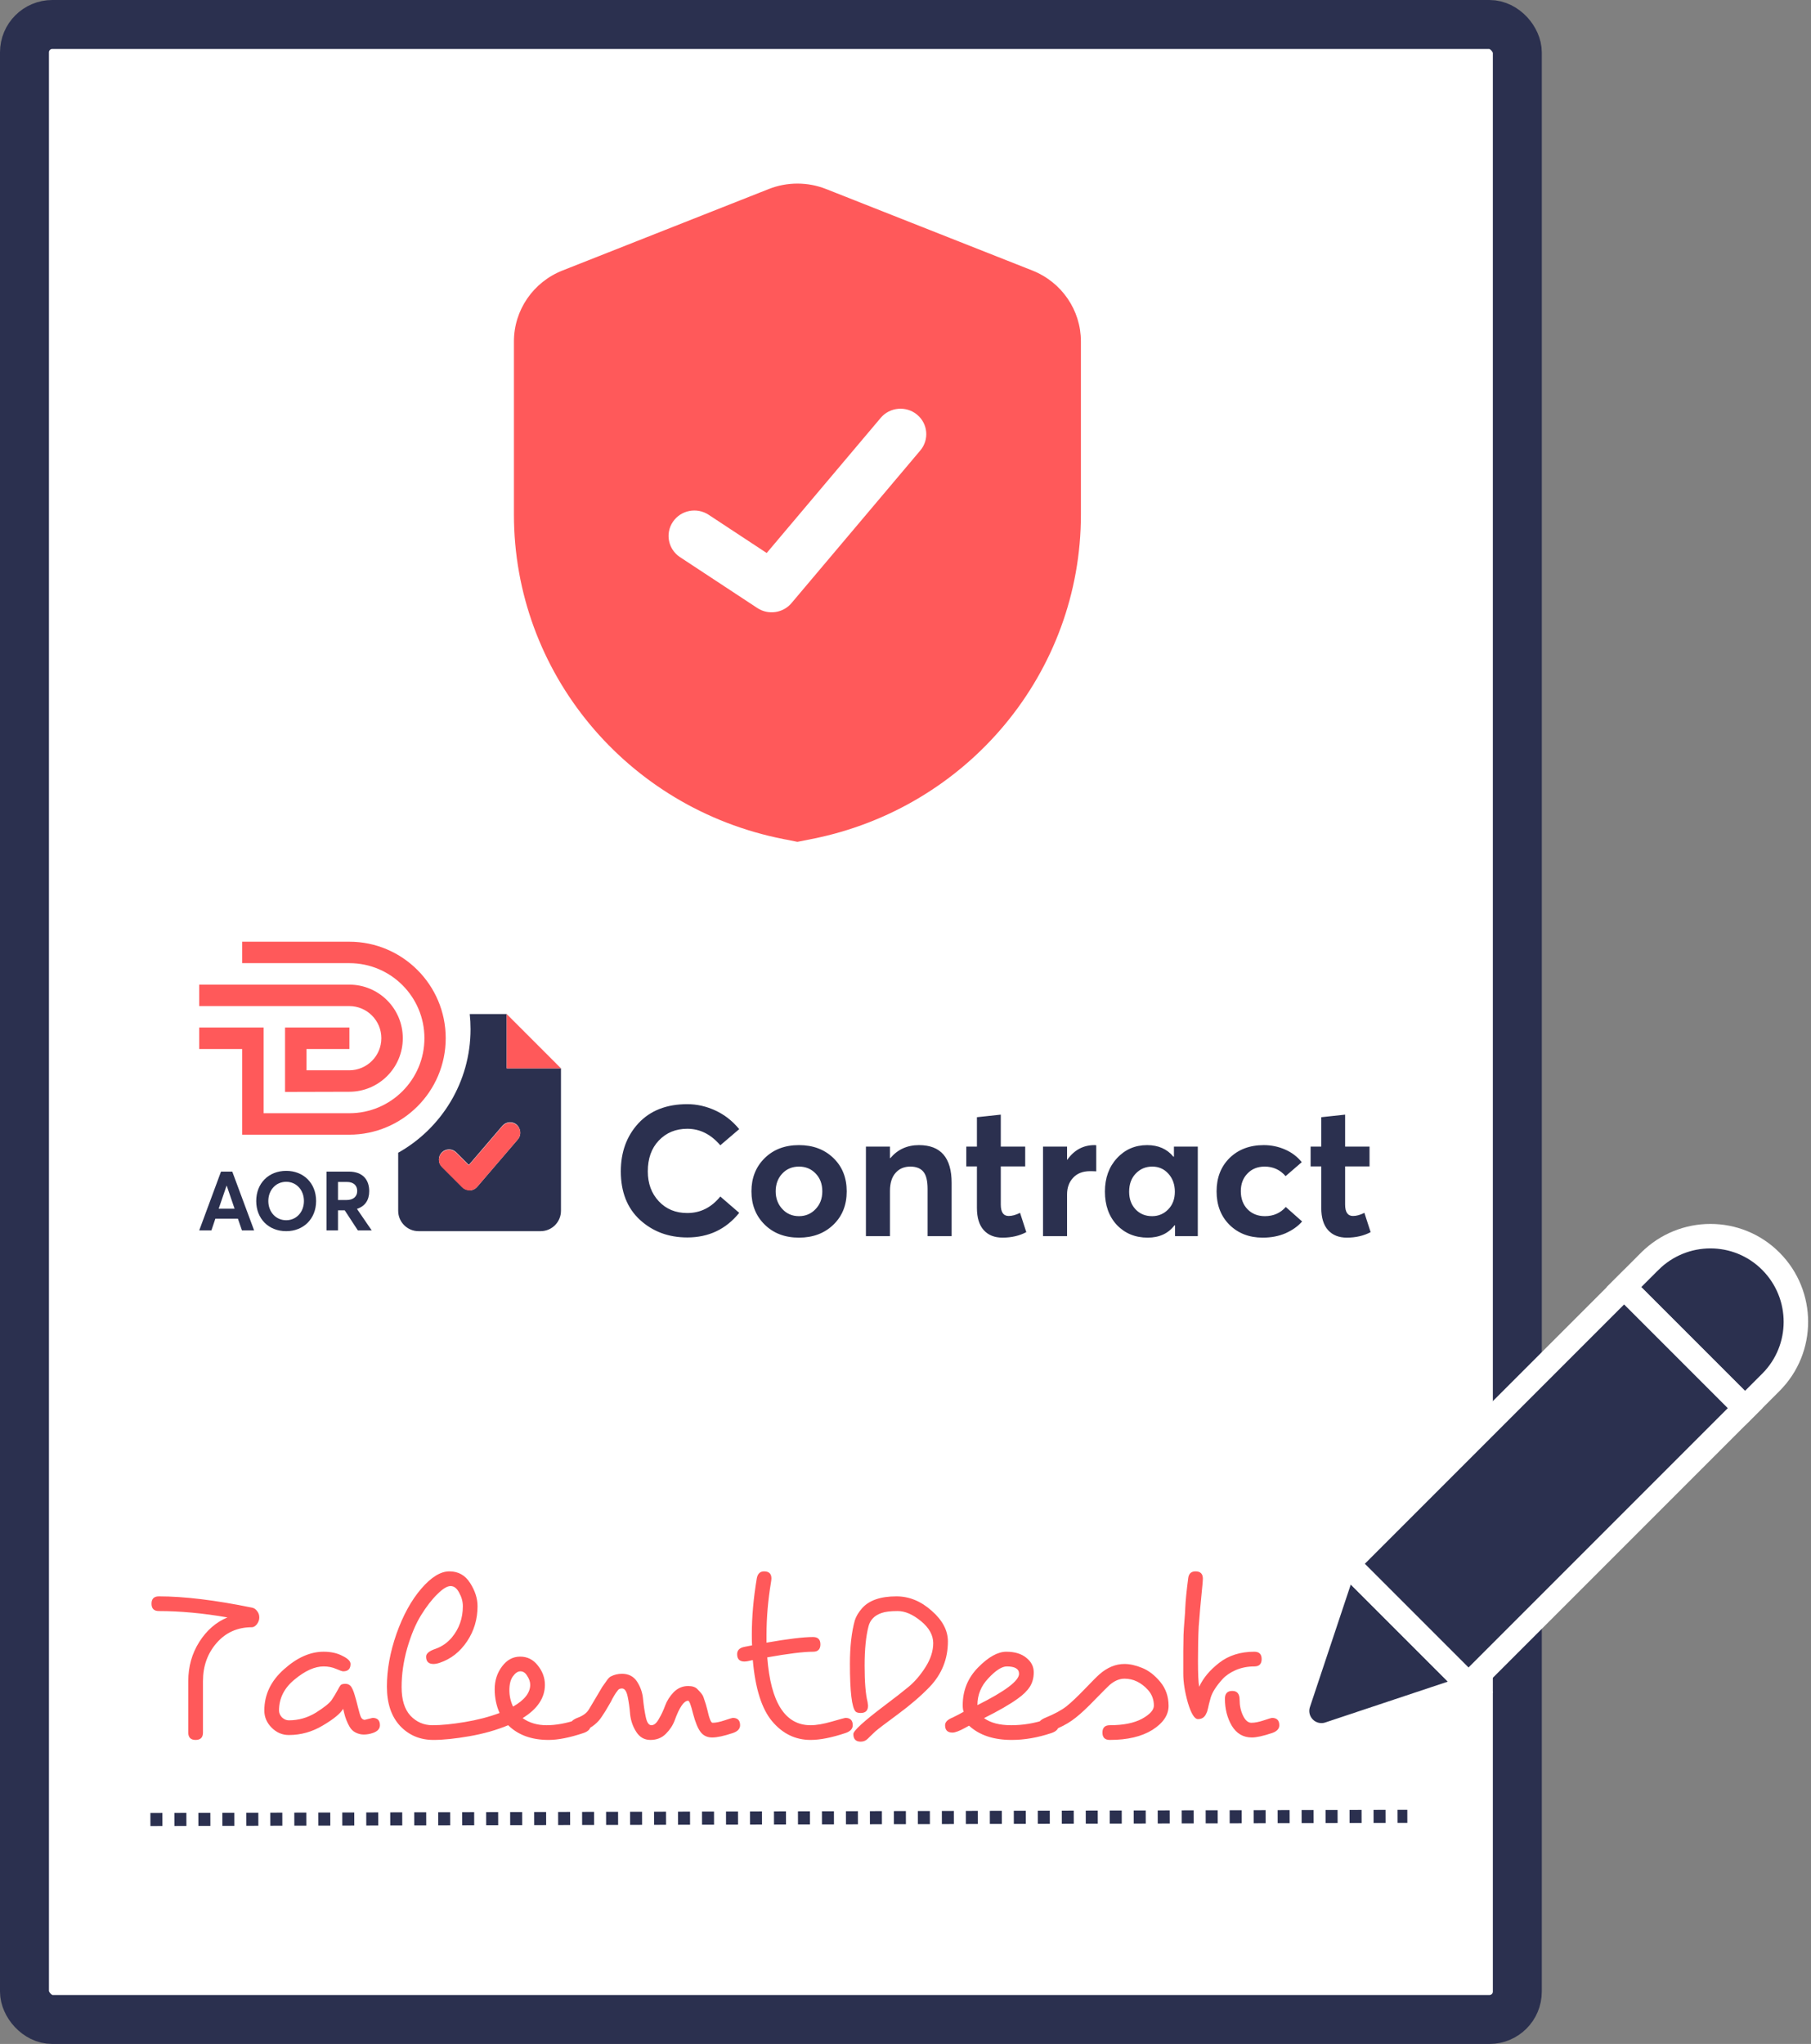
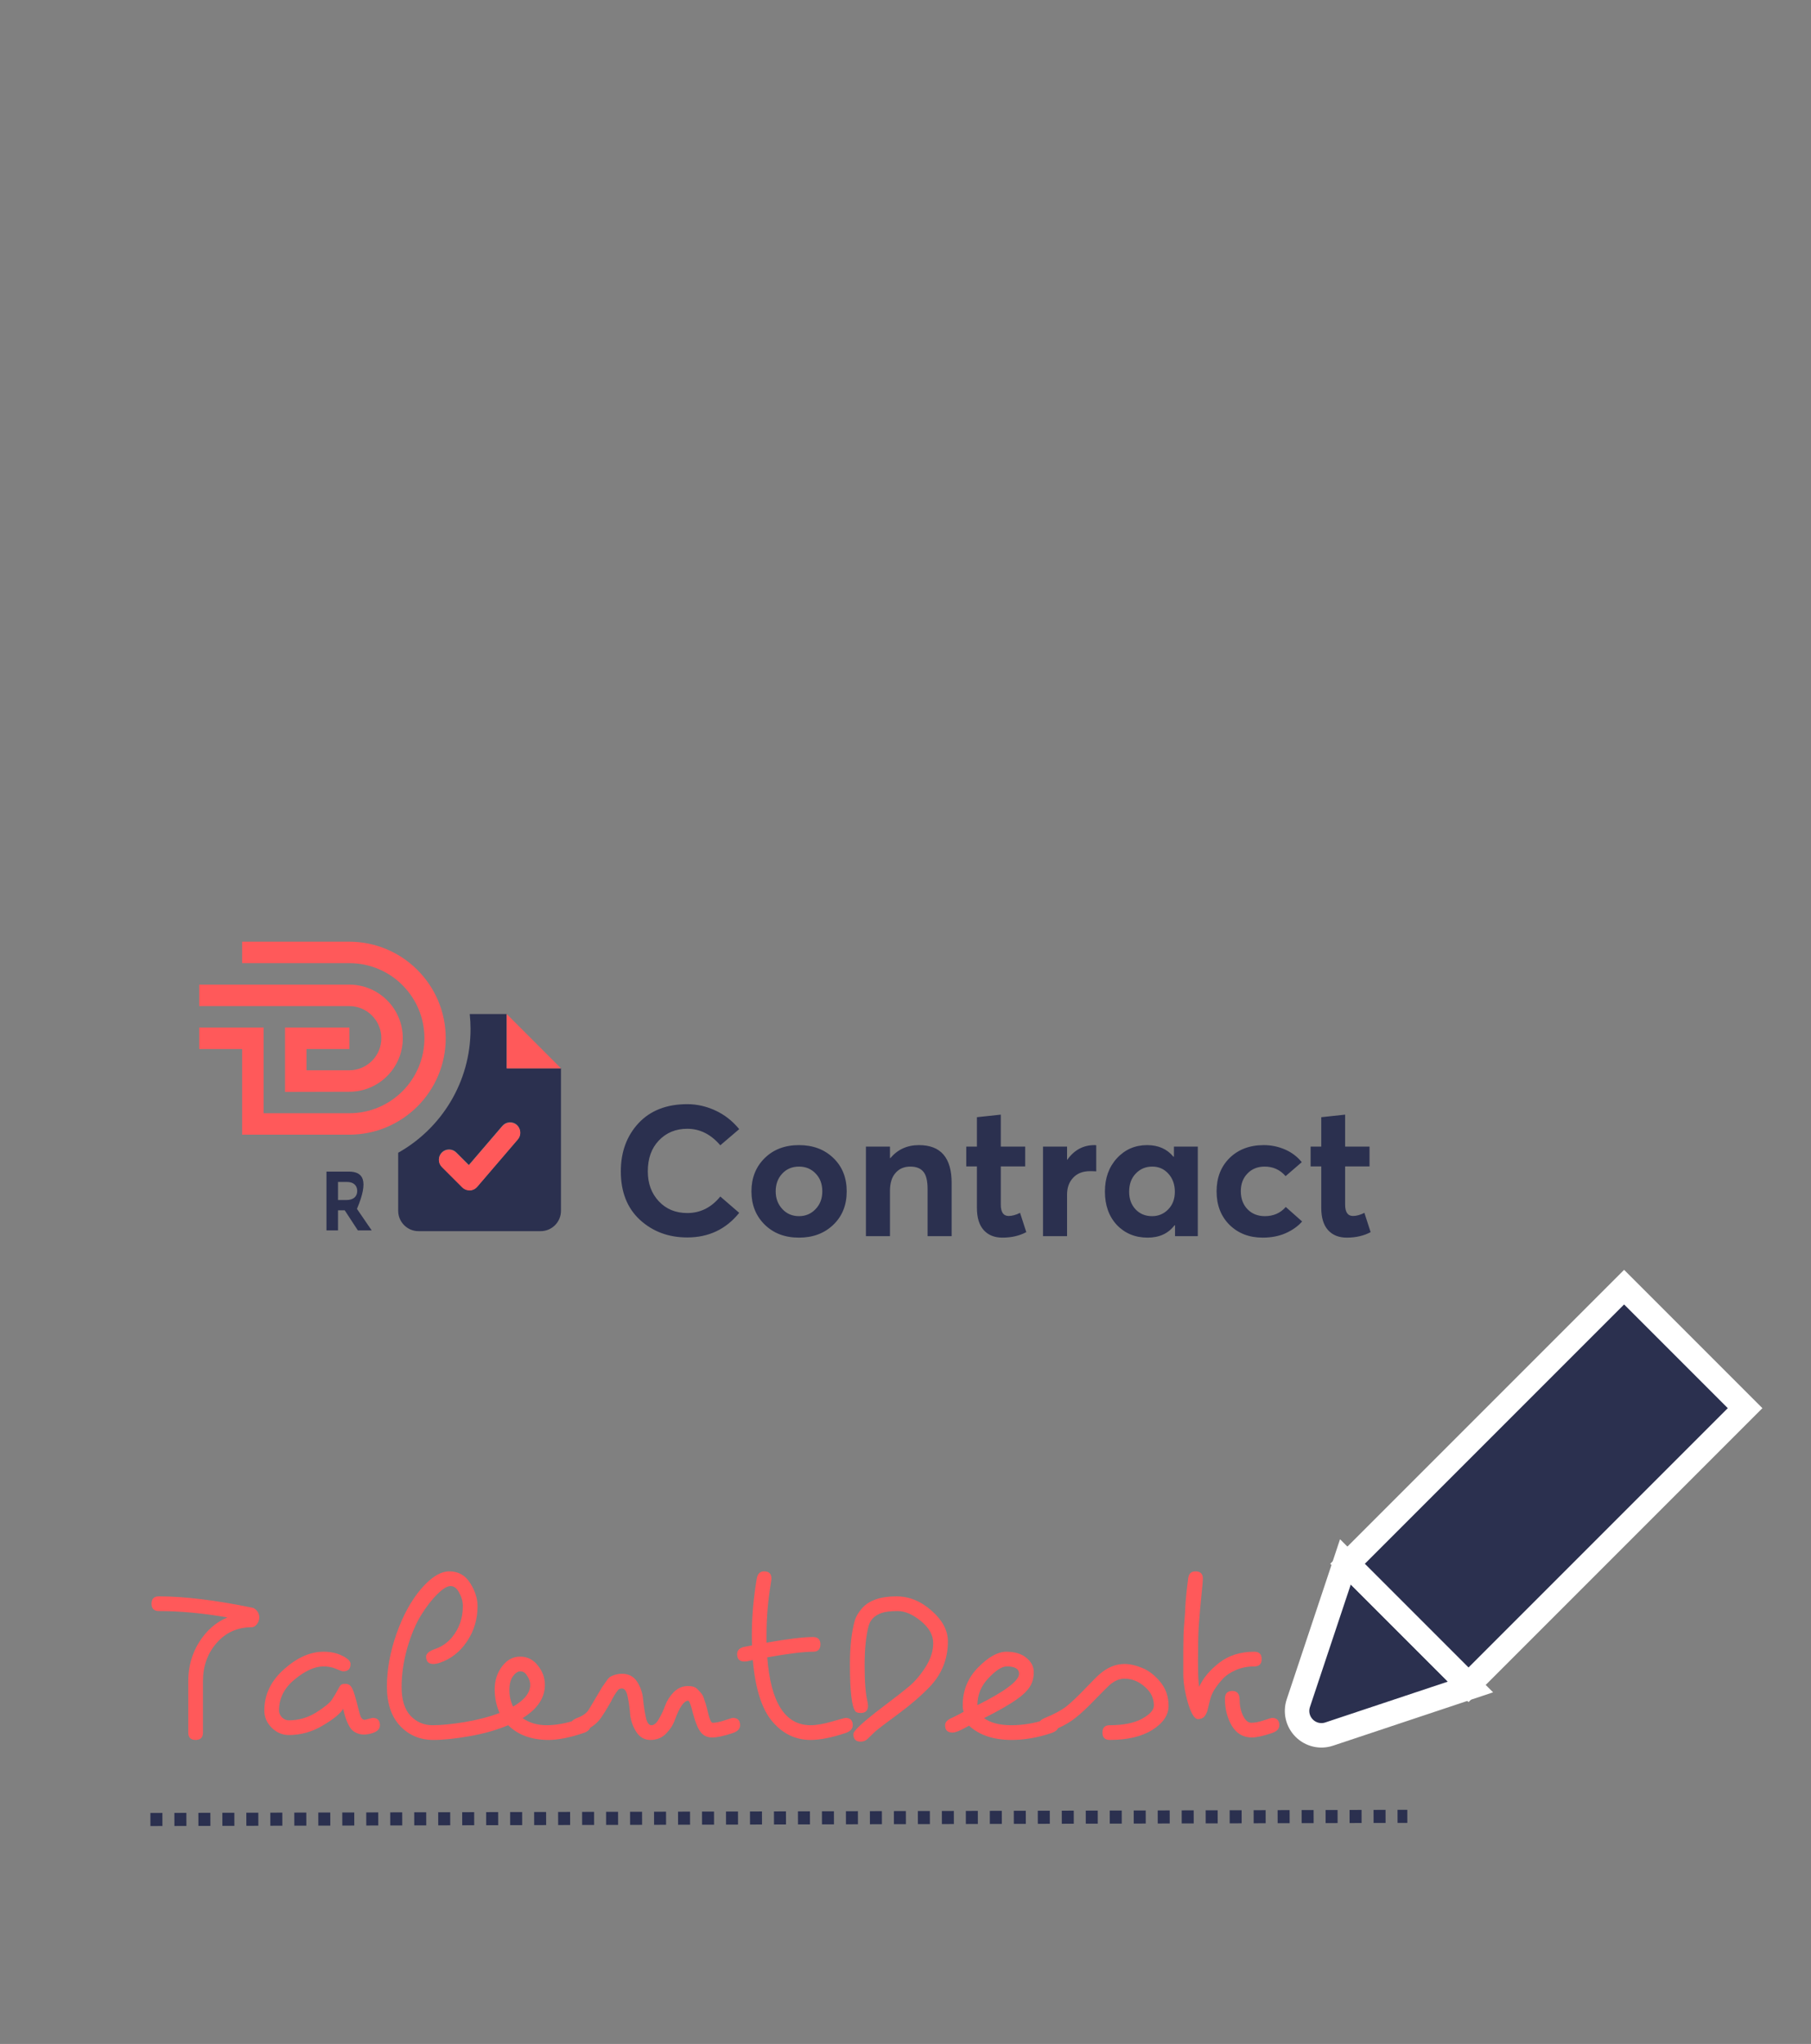
<svg xmlns="http://www.w3.org/2000/svg" width="148" height="167" viewBox="0 0 148 167" fill="none">
  <rect x="0" y="0" width="148" height="167" fill="#808080" stroke="none" />
-   <rect x="2" y="2" width="122" height="163" rx="2.276" fill="white" stroke="#2B304F" stroke-width="4" />
  <path d="M56.165 101.105C54.635 101.105 53.345 100.625 52.295 99.665C51.255 98.705 50.735 97.385 50.735 95.705C50.735 94.125 51.215 92.815 52.175 91.775C53.145 90.735 54.475 90.215 56.165 90.215C56.945 90.215 57.705 90.385 58.445 90.725C59.195 91.065 59.85 91.575 60.41 92.255L58.865 93.575C58.095 92.675 57.195 92.225 56.165 92.225C55.225 92.225 54.45 92.545 53.84 93.185C53.24 93.815 52.94 94.655 52.94 95.705C52.94 96.695 53.24 97.51 53.84 98.15C54.44 98.79 55.215 99.11 56.165 99.11C57.235 99.11 58.135 98.66 58.865 97.76L60.41 99.095C59.33 100.435 57.915 101.105 56.165 101.105ZM65.296 101.12C64.145 101.12 63.211 100.765 62.49 100.055C61.77 99.345 61.41 98.44 61.41 97.34C61.41 96.24 61.77 95.335 62.49 94.625C63.211 93.915 64.145 93.56 65.296 93.56C66.436 93.56 67.371 93.91 68.1 94.61C68.831 95.31 69.195 96.22 69.195 97.34C69.195 98.46 68.831 99.37 68.1 100.07C67.371 100.77 66.436 101.12 65.296 101.12ZM65.296 99.365C65.835 99.365 66.285 99.175 66.645 98.795C67.016 98.415 67.201 97.93 67.201 97.34C67.201 96.74 67.02 96.255 66.66 95.885C66.3 95.505 65.846 95.315 65.296 95.315C64.736 95.315 64.275 95.51 63.916 95.9C63.566 96.28 63.391 96.76 63.391 97.34C63.391 97.91 63.571 98.39 63.931 98.78C64.29 99.17 64.746 99.365 65.296 99.365ZM75.1 93.56C76.88 93.56 77.77 94.59 77.77 96.65V101H75.805V97.145C75.805 96.475 75.69 96.005 75.46 95.735C75.23 95.455 74.875 95.315 74.395 95.315C73.885 95.315 73.48 95.49 73.18 95.84C72.88 96.18 72.73 96.67 72.73 97.31V101H70.765V93.68H72.73V94.625H72.76C73.36 93.915 74.14 93.56 75.1 93.56ZM81.922 101.12C81.272 101.12 80.762 100.915 80.392 100.505C80.022 100.095 79.837 99.49 79.837 98.69V95.3H78.967V93.68H79.837V91.28L81.787 91.07V93.68H83.782V95.3H81.787V98.42C81.787 99.04 82.002 99.35 82.432 99.35C82.712 99.35 83.022 99.265 83.362 99.095L83.872 100.67C83.312 100.97 82.662 101.12 81.922 101.12ZM89.438 93.56C89.518 93.56 89.568 93.565 89.588 93.575V95.705C89.458 95.695 89.288 95.69 89.078 95.69C88.488 95.69 88.028 95.87 87.698 96.23C87.368 96.58 87.203 97.035 87.203 97.595V101H85.238V93.68H87.203V94.76H87.218C87.788 93.96 88.528 93.56 89.438 93.56ZM95.937 93.68H97.887V101H96.027V100.115H95.982C95.472 100.785 94.742 101.12 93.792 101.12C92.772 101.12 91.932 100.775 91.272 100.085C90.622 99.385 90.297 98.475 90.297 97.355C90.297 96.255 90.622 95.35 91.272 94.64C91.932 93.92 92.757 93.56 93.747 93.56C94.657 93.56 95.372 93.875 95.892 94.505H95.937V93.68ZM94.152 99.365C94.672 99.365 95.112 99.18 95.472 98.81C95.832 98.44 96.012 97.96 96.012 97.37C96.012 96.78 95.837 96.29 95.487 95.9C95.137 95.51 94.697 95.315 94.167 95.315C93.627 95.315 93.177 95.505 92.817 95.885C92.457 96.255 92.277 96.75 92.277 97.37C92.277 97.96 92.452 98.44 92.802 98.81C93.152 99.18 93.602 99.365 94.152 99.365ZM103.188 101.12C102.088 101.12 101.183 100.77 100.473 100.07C99.773 99.37 99.423 98.46 99.423 97.34C99.423 96.22 99.778 95.31 100.488 94.61C101.208 93.91 102.138 93.56 103.278 93.56C103.888 93.56 104.468 93.68 105.018 93.92C105.568 94.16 106.023 94.505 106.383 94.955L105.063 96.095C104.613 95.575 104.043 95.315 103.353 95.315C102.773 95.315 102.303 95.505 101.943 95.885C101.583 96.255 101.403 96.735 101.403 97.325C101.403 97.925 101.583 98.415 101.943 98.795C102.313 99.175 102.788 99.365 103.368 99.365C104.068 99.365 104.638 99.115 105.078 98.615L106.413 99.8C106.073 100.19 105.623 100.51 105.063 100.76C104.513 101 103.888 101.12 103.188 101.12ZM110.062 101.12C109.412 101.12 108.902 100.915 108.532 100.505C108.162 100.095 107.977 99.49 107.977 98.69V95.3H107.107V93.68H107.977V91.28L109.927 91.07V93.68H111.922V95.3H109.927V98.42C109.927 99.04 110.142 99.35 110.572 99.35C110.852 99.35 111.162 99.265 111.502 99.095L112.012 100.67C111.452 100.97 110.802 101.12 110.062 101.12Z" fill="#2B304F" />
  <path d="M20.59 132.951C19.416 132.951 18.455 133.378 17.708 134.232C16.96 135.086 16.587 136.127 16.587 137.355V141.559C16.587 141.959 16.386 142.16 15.986 142.16C15.586 142.16 15.386 141.959 15.386 141.559V137.355C15.386 136.167 15.686 135.1 16.286 134.152C16.887 133.205 17.654 132.537 18.588 132.15C16.587 131.803 14.718 131.63 12.983 131.63C12.583 131.63 12.383 131.43 12.383 131.029C12.383 130.629 12.583 130.429 12.983 130.429C15.052 130.429 17.587 130.736 20.59 131.35C20.75 131.376 20.89 131.47 21.011 131.63C21.131 131.777 21.191 131.95 21.191 132.15C21.191 132.351 21.124 132.537 20.991 132.711C20.857 132.871 20.724 132.951 20.59 132.951ZM29.808 140.518C29.808 140.518 30.021 140.465 30.448 140.358C30.849 140.358 31.049 140.558 31.049 140.958C31.049 141.252 30.849 141.466 30.448 141.599C30.208 141.679 29.968 141.719 29.728 141.719C29.501 141.719 29.281 141.666 29.067 141.559C28.854 141.452 28.687 141.292 28.567 141.079C28.367 140.732 28.22 140.358 28.126 139.958L28.046 139.617C27.82 140.004 27.266 140.458 26.385 140.978C25.517 141.499 24.59 141.759 23.602 141.759C23.069 141.759 22.601 141.559 22.201 141.159C21.801 140.758 21.601 140.291 21.601 139.757C21.601 138.463 22.134 137.342 23.202 136.394C24.27 135.433 25.351 134.953 26.445 134.953C27.045 134.953 27.559 135.066 27.986 135.293C28.427 135.507 28.647 135.727 28.647 135.954C28.647 136.354 28.447 136.554 28.046 136.554C27.966 136.554 27.773 136.488 27.466 136.354C27.159 136.221 26.819 136.154 26.445 136.154C25.724 136.154 24.937 136.508 24.083 137.215C23.229 137.909 22.802 138.756 22.802 139.757C22.802 139.958 22.882 140.144 23.042 140.318C23.215 140.478 23.402 140.558 23.602 140.558C24.39 140.558 25.124 140.351 25.804 139.938C26.485 139.51 26.919 139.163 27.105 138.897C27.292 138.616 27.446 138.363 27.566 138.136C27.686 137.909 27.773 137.762 27.826 137.695C27.893 137.615 28.026 137.575 28.227 137.575C28.427 137.575 28.58 137.649 28.687 137.796C28.794 137.942 28.894 138.176 28.987 138.496C29.081 138.803 29.174 139.15 29.267 139.537C29.361 139.924 29.441 140.184 29.508 140.318C29.588 140.451 29.688 140.518 29.808 140.518ZM42.709 140.378C43.256 140.765 43.91 140.958 44.671 140.958C45.431 140.958 46.272 140.805 47.193 140.498C47.473 140.405 47.633 140.358 47.673 140.358C48.074 140.358 48.274 140.558 48.274 140.958C48.274 141.252 48.074 141.466 47.673 141.599C46.553 141.973 45.605 142.16 44.831 142.16C43.443 142.16 42.342 141.759 41.528 140.958C40.567 141.359 39.506 141.659 38.345 141.859C37.197 142.059 36.223 142.16 35.422 142.16C34.328 142.16 33.421 141.779 32.7 141.019C31.979 140.244 31.619 139.17 31.619 137.796C31.619 136.421 31.879 134.986 32.4 133.492C32.934 131.984 33.607 130.756 34.422 129.808C35.236 128.861 36.003 128.387 36.724 128.387C37.458 128.387 38.025 128.707 38.425 129.348C38.825 129.975 39.026 130.602 39.026 131.23C39.026 132.297 38.739 133.258 38.165 134.112C37.591 134.966 36.85 135.547 35.943 135.854C35.743 135.921 35.569 135.954 35.422 135.954C35.022 135.954 34.822 135.754 34.822 135.353C34.822 135.1 35.082 134.886 35.603 134.713C36.123 134.526 36.563 134.219 36.924 133.792C37.524 133.071 37.825 132.217 37.825 131.23C37.825 130.856 37.724 130.489 37.524 130.129C37.337 129.768 37.104 129.588 36.824 129.588C36.543 129.588 36.183 129.808 35.743 130.249C35.302 130.676 34.862 131.243 34.422 131.95C33.981 132.658 33.601 133.558 33.281 134.653C32.974 135.734 32.82 136.795 32.82 137.836C32.82 138.877 33.06 139.657 33.541 140.178C34.035 140.698 34.635 140.958 35.342 140.958C36.063 140.958 36.944 140.872 37.985 140.698C39.026 140.525 39.973 140.278 40.827 139.958C40.56 139.357 40.427 138.71 40.427 138.016C40.427 137.308 40.627 136.688 41.028 136.154C41.428 135.62 41.922 135.353 42.509 135.353C43.096 135.353 43.577 135.594 43.95 136.074C44.337 136.554 44.531 137.082 44.531 137.655C44.531 138.723 43.923 139.631 42.709 140.378ZM41.928 139.437C42.862 138.903 43.33 138.309 43.33 137.655C43.33 137.415 43.249 137.175 43.089 136.935C42.943 136.681 42.756 136.554 42.529 136.554C42.315 136.554 42.108 136.695 41.908 136.975C41.721 137.242 41.628 137.615 41.628 138.096C41.628 138.563 41.728 139.01 41.928 139.437ZM59.882 141.599C59.162 141.839 58.601 141.959 58.201 141.959C57.8 141.959 57.487 141.813 57.26 141.519C57.033 141.225 56.826 140.725 56.639 140.018C56.466 139.31 56.332 138.957 56.239 138.957C55.892 138.957 55.525 139.49 55.138 140.558C54.991 140.958 54.751 141.325 54.417 141.659C54.084 141.993 53.663 142.16 53.156 142.16C52.662 142.16 52.275 141.939 51.995 141.499C51.715 141.059 51.548 140.578 51.495 140.058C51.455 139.537 51.388 139.057 51.294 138.616C51.201 138.176 51.048 137.956 50.834 137.956C50.687 137.956 50.581 137.996 50.514 138.076C50.447 138.156 50.387 138.236 50.334 138.316C50.294 138.383 50.247 138.456 50.194 138.536C50.153 138.603 50.1 138.696 50.033 138.817C49.98 138.937 49.913 139.063 49.833 139.197C49.566 139.664 49.353 140.011 49.193 140.238C48.872 140.745 48.398 141.132 47.771 141.399C47.531 141.506 47.337 141.559 47.191 141.559C46.79 141.559 46.59 141.359 46.59 140.958C46.59 140.705 46.804 140.498 47.231 140.338C47.658 140.178 47.958 139.951 48.132 139.657C48.318 139.35 48.525 139.003 48.752 138.616C48.979 138.229 49.133 137.969 49.213 137.836C49.306 137.702 49.419 137.542 49.553 137.355C49.686 137.155 49.806 137.028 49.913 136.975C50.194 136.828 50.5 136.755 50.834 136.755C51.381 136.755 51.795 136.975 52.075 137.415C52.355 137.856 52.516 138.336 52.556 138.857C52.609 139.377 52.682 139.857 52.776 140.298C52.869 140.738 53.023 140.958 53.236 140.958C53.45 140.958 53.65 140.792 53.837 140.458C54.037 140.124 54.211 139.757 54.357 139.357C54.504 138.957 54.738 138.59 55.058 138.256C55.392 137.922 55.785 137.756 56.239 137.756C56.586 137.756 56.84 137.842 57 138.016C57.16 138.176 57.273 138.303 57.34 138.396C57.42 138.49 57.487 138.63 57.54 138.817C57.607 139.003 57.654 139.143 57.68 139.237C57.707 139.317 57.747 139.464 57.8 139.677C57.961 140.411 58.107 140.772 58.241 140.758C58.494 140.758 58.821 140.692 59.222 140.558C59.622 140.425 59.842 140.358 59.882 140.358C60.283 140.358 60.483 140.558 60.483 140.958C60.483 141.252 60.283 141.466 59.882 141.599ZM61.461 134.433C61.448 134.246 61.441 133.952 61.441 133.552C61.441 132.11 61.575 130.589 61.842 128.988C61.908 128.587 62.109 128.387 62.442 128.387C62.843 128.387 63.043 128.581 63.043 128.968C63.043 129.034 63.029 129.148 63.003 129.308C62.763 130.749 62.642 132.164 62.642 133.552V134.212C64.391 133.905 65.659 133.752 66.446 133.752C66.846 133.752 67.046 133.952 67.046 134.352C67.046 134.753 66.846 134.953 66.446 134.953C65.672 134.953 64.424 135.106 62.703 135.413C62.983 139.11 64.164 140.958 66.246 140.958C66.713 140.958 67.293 140.858 67.987 140.658C68.681 140.458 69.048 140.358 69.088 140.358C69.489 140.358 69.689 140.558 69.689 140.958C69.689 141.252 69.489 141.466 69.088 141.599C67.967 141.973 67.02 142.16 66.246 142.16C65.005 142.16 63.957 141.652 63.103 140.638C62.249 139.624 61.722 137.956 61.521 135.634L61.061 135.734C60.941 135.747 60.867 135.754 60.841 135.754C60.44 135.754 60.24 135.554 60.24 135.153C60.24 134.833 60.44 134.633 60.841 134.553C61.094 134.499 61.301 134.459 61.461 134.433ZM70.339 139.958C70.139 139.958 69.999 139.918 69.918 139.837C69.612 139.504 69.458 138.209 69.458 135.954C69.458 134.539 69.591 133.352 69.858 132.391C69.965 132.057 70.165 131.723 70.459 131.39C71.033 130.749 71.967 130.429 73.261 130.429C74.302 130.429 75.263 130.823 76.144 131.61C77.025 132.384 77.465 133.218 77.465 134.112C77.465 135.54 76.972 136.775 75.984 137.816C75.263 138.563 74.396 139.31 73.382 140.058C72.367 140.805 71.753 141.272 71.54 141.459C71.326 141.659 71.18 141.799 71.1 141.879L70.919 142.059C70.759 142.22 70.566 142.3 70.339 142.3C69.938 142.3 69.738 142.093 69.738 141.679C69.738 141.412 70.586 140.638 72.281 139.357C73.135 138.716 73.802 138.196 74.282 137.796C74.776 137.382 75.23 136.848 75.644 136.194C76.057 135.54 76.264 134.893 76.264 134.252C76.264 133.598 75.93 132.998 75.263 132.451C74.596 131.904 73.962 131.63 73.362 131.63C72.774 131.63 72.334 131.683 72.04 131.79C71.466 131.99 71.113 132.351 70.979 132.871C70.766 133.685 70.659 134.759 70.659 136.094C70.659 137.429 70.739 138.416 70.899 139.057C70.926 139.217 70.939 139.317 70.939 139.357C70.939 139.757 70.739 139.958 70.339 139.958ZM79.196 140.998C79.183 140.998 79.083 141.052 78.896 141.159C78.415 141.426 78.062 141.559 77.835 141.559C77.435 141.559 77.234 141.359 77.234 140.958C77.234 140.705 77.435 140.498 77.835 140.338C77.902 140.311 78.062 140.231 78.315 140.098C78.569 139.964 78.716 139.884 78.756 139.857C78.702 139.737 78.676 139.557 78.676 139.317C78.676 138.116 79.096 137.088 79.937 136.234C80.778 135.38 81.545 134.953 82.239 134.953C82.933 134.953 83.48 135.12 83.88 135.453C84.281 135.774 84.481 136.167 84.481 136.635C84.481 137.088 84.374 137.482 84.161 137.816C83.947 138.149 83.614 138.476 83.16 138.796C82.533 139.25 81.618 139.777 80.417 140.378C80.951 140.765 81.692 140.958 82.639 140.958C83.587 140.958 84.521 140.805 85.442 140.498C85.722 140.405 85.882 140.358 85.922 140.358C86.323 140.358 86.523 140.558 86.523 140.958C86.523 141.252 86.323 141.466 85.922 141.599C84.801 141.973 83.72 142.16 82.679 142.16C81.198 142.16 80.037 141.773 79.196 140.998ZM79.877 139.317C82.145 138.183 83.28 137.328 83.28 136.755C83.28 136.354 82.946 136.154 82.279 136.154C81.879 136.154 81.378 136.474 80.778 137.115C80.177 137.742 79.877 138.476 79.877 139.317ZM85.45 140.338C86.17 140.044 86.737 139.737 87.151 139.417C87.565 139.083 88.072 138.603 88.673 137.976C89.273 137.349 89.667 136.955 89.854 136.795C90.494 136.234 91.175 135.954 91.895 135.954C92.336 135.954 92.816 136.061 93.337 136.274C93.871 136.488 94.364 136.868 94.818 137.415C95.272 137.962 95.499 138.616 95.499 139.377C95.499 140.124 95.058 140.778 94.178 141.339C93.297 141.886 92.136 142.16 90.694 142.16C90.294 142.16 90.094 141.959 90.094 141.559C90.094 141.159 90.294 140.958 90.694 140.958C91.789 140.958 92.663 140.785 93.317 140.438C93.971 140.078 94.298 139.717 94.298 139.357C94.298 138.863 94.138 138.436 93.817 138.076C93.257 137.462 92.616 137.155 91.895 137.155C91.482 137.155 91.075 137.328 90.674 137.675C90.554 137.782 90.167 138.169 89.513 138.837C88.873 139.504 88.339 140.004 87.912 140.338C87.498 140.672 87.018 140.958 86.471 141.199C85.937 141.439 85.597 141.559 85.45 141.559C85.049 141.559 84.849 141.359 84.849 140.958C84.849 140.705 85.049 140.498 85.45 140.338ZM102.306 141.959C101.598 141.959 101.051 141.639 100.664 140.998C100.291 140.358 100.104 139.624 100.104 138.796C100.104 138.369 100.304 138.156 100.704 138.156C101.105 138.156 101.305 138.396 101.305 138.877C101.305 139.357 101.398 139.791 101.585 140.178C101.772 140.565 101.999 140.758 102.266 140.758C102.546 140.758 102.886 140.692 103.287 140.558C103.687 140.425 103.907 140.358 103.947 140.358C104.348 140.358 104.548 140.558 104.548 140.958C104.548 141.252 104.348 141.466 103.947 141.599C103.227 141.839 102.679 141.959 102.306 141.959ZM98.302 128.988L98.282 129.328C98.122 130.929 98.015 132.117 97.962 132.891C97.922 133.665 97.902 134.599 97.902 135.694C97.902 136.775 97.935 137.482 98.002 137.816C98.322 137.108 98.869 136.454 99.643 135.854C100.417 135.253 101.372 134.953 102.506 134.953C102.906 134.953 103.106 135.153 103.106 135.554C103.106 135.954 102.906 136.154 102.506 136.154C101.959 136.154 101.452 136.254 100.985 136.454C100.531 136.655 100.17 136.901 99.904 137.195C99.397 137.756 99.076 138.256 98.943 138.696C98.916 138.776 98.869 138.95 98.803 139.217C98.749 139.47 98.709 139.637 98.683 139.717C98.669 139.811 98.622 139.931 98.542 140.078C98.409 140.331 98.195 140.458 97.902 140.458C97.621 140.458 97.348 140.018 97.081 139.137C96.828 138.243 96.701 137.449 96.701 136.755C96.701 136.061 96.701 135.44 96.701 134.893C96.714 134.332 96.721 133.892 96.721 133.572C96.734 133.238 96.761 132.831 96.801 132.351C96.841 131.87 96.861 131.557 96.861 131.41C96.888 130.783 96.968 129.968 97.101 128.968C97.141 128.581 97.341 128.387 97.702 128.387C98.102 128.387 98.302 128.587 98.302 128.988Z" fill="#FF595A" />
  <line x1="12.292" y1="148.661" x2="115.01" y2="148.404" stroke="#2B304F" stroke-width="1.069" stroke-dasharray="0.98 0.98" />
  <path fill-rule="evenodd" clip-rule="evenodd" d="M32.541 94.185C36.07 92.201 38.454 88.421 38.454 84.085C38.454 83.669 38.432 83.258 38.389 82.853H41.41V87.288H45.844V98.928C45.844 99.847 45.1 100.591 44.181 100.591H34.204C33.285 100.591 32.541 99.846 32.541 98.928V94.185ZM38.992 96.974L42.318 93.094C42.616 92.744 42.578 92.221 42.229 91.891C41.881 91.594 41.356 91.633 41.056 91.981L38.315 95.18L37.286 94.152C36.961 93.827 36.435 93.827 36.11 94.152C35.786 94.477 35.786 95.003 36.11 95.328L37.773 96.99C37.929 97.146 38.142 97.234 38.361 97.234C38.372 97.234 38.382 97.234 38.392 97.263C38.624 97.255 38.841 97.15 38.992 96.974Z" fill="#2B304F" />
  <path d="M41.41 82.853V87.288H45.844L41.41 82.853ZM41.057 92.013L38.315 95.212L37.287 94.184C36.962 93.859 36.436 93.859 36.111 94.184C35.786 94.508 35.786 95.034 36.111 95.359L37.774 97.022C37.93 97.178 38.142 97.266 38.362 97.266C38.373 97.266 38.383 97.266 38.393 97.265C38.625 97.256 38.842 97.151 38.993 96.976L42.319 93.096C42.617 92.747 42.577 92.222 42.229 91.923C41.881 91.625 41.355 91.663 41.057 92.013Z" fill="#FF595A" />
  <path d="M28.541 89.201C30.961 89.201 32.918 87.244 32.918 84.825C32.918 82.405 30.961 80.448 28.541 80.448H16.281V82.201H28.541C29.996 82.201 31.165 83.384 31.165 84.825C31.165 86.279 29.982 87.448 28.541 87.448H25.048V85.708H28.555V83.954H23.295V89.215L28.541 89.201ZM28.541 92.708C32.891 92.708 36.425 89.174 36.425 84.825C36.425 80.475 32.891 76.941 28.541 76.941H19.788V78.694H28.555C31.94 78.694 34.685 81.44 34.685 84.825C34.685 88.209 31.94 90.955 28.555 90.955H21.541V83.954H16.281V85.708H19.788V92.708H28.541Z" fill="#FF595A" />
-   <path d="M16.281 100.531H17.276L17.601 99.57H19.442L19.774 100.531H20.768L18.982 95.725H18.061L16.281 100.531ZM17.872 98.757L18.515 96.876H18.528L19.171 98.757H17.872Z" fill="#2B304F" />
-   <path d="M23.39 100.592C24.797 100.592 25.833 99.59 25.833 98.128C25.833 96.659 24.797 95.664 23.39 95.664C21.934 95.664 20.939 96.7 20.939 98.128C20.939 99.556 21.934 100.592 23.39 100.592ZM23.39 99.698C22.523 99.698 21.928 99.001 21.928 98.128C21.928 97.255 22.523 96.558 23.39 96.558C24.215 96.558 24.838 97.221 24.838 98.128C24.838 99.035 24.215 99.698 23.39 99.698Z" fill="#2B304F" />
-   <path d="M26.681 100.531H27.622V98.886H28.17L29.246 100.531H30.377L29.172 98.771C29.835 98.554 30.173 98.053 30.173 97.323C30.173 96.402 29.659 95.725 28.502 95.725H26.681V100.531ZM27.622 98.047V96.571H28.353C28.901 96.571 29.192 96.862 29.192 97.309C29.192 97.749 28.894 98.047 28.312 98.047H27.622Z" fill="#2B304F" />
-   <path fill-rule="evenodd" clip-rule="evenodd" d="M62.822 15.446C64.328 14.851 66.007 14.851 67.513 15.446L84.362 22.1C86.761 23.046 88.335 25.341 88.335 27.891V42.048C88.335 54.931 79.123 66.027 66.326 68.553L65.168 68.782L64.009 68.553C51.212 66.027 42 54.931 42 42.048V27.891C42 25.341 43.572 23.046 45.973 22.1L62.822 15.446ZM75.211 36.803C75.954 35.922 75.835 34.61 74.94 33.874C74.048 33.141 72.718 33.258 71.973 34.142L62.656 45.183L57.912 42.059C56.943 41.422 55.635 41.682 54.99 42.636C54.345 43.592 54.608 44.884 55.574 45.521L61.893 49.679C62.788 50.267 63.991 50.095 64.681 49.279L75.211 36.803Z" fill="#FF595A" />
+   <path d="M26.681 100.531H27.622V98.886H28.17L29.246 100.531H30.377L29.172 98.771C30.173 96.402 29.659 95.725 28.502 95.725H26.681V100.531ZM27.622 98.047V96.571H28.353C28.901 96.571 29.192 96.862 29.192 97.309C29.192 97.749 28.894 98.047 28.312 98.047H27.622Z" fill="#2B304F" />
  <path d="M118.634 138.345L120.169 137.833L119.025 136.689L111.094 128.758L109.95 127.614L109.439 129.149L106.103 139.157C106.103 139.157 106.103 139.157 106.103 139.157C105.865 139.873 106.045 140.659 106.585 141.199C107.124 141.738 107.911 141.919 108.627 141.68C108.627 141.68 108.627 141.68 108.627 141.68L118.634 138.345Z" fill="#2B304F" stroke="white" stroke-width="2" />
-   <path d="M134.828 103.048L134.828 103.048L134.826 103.049L133.418 104.458L132.711 105.165L133.418 105.872L141.897 114.351L142.605 115.058L143.312 114.351L144.72 112.943C147.448 110.215 147.446 105.787 144.721 103.051C141.991 100.309 137.562 100.325 134.828 103.048Z" fill="#2B304F" stroke="white" stroke-width="2" />
  <path d="M110.832 127.059L110.125 127.766L110.832 128.473L119.306 136.947L120.013 137.654L120.72 136.947L141.907 115.76L142.614 115.053L141.907 114.346L133.433 105.872L132.726 105.165L132.019 105.872L110.832 127.059Z" fill="#2B304F" stroke="white" stroke-width="2" />
</svg>